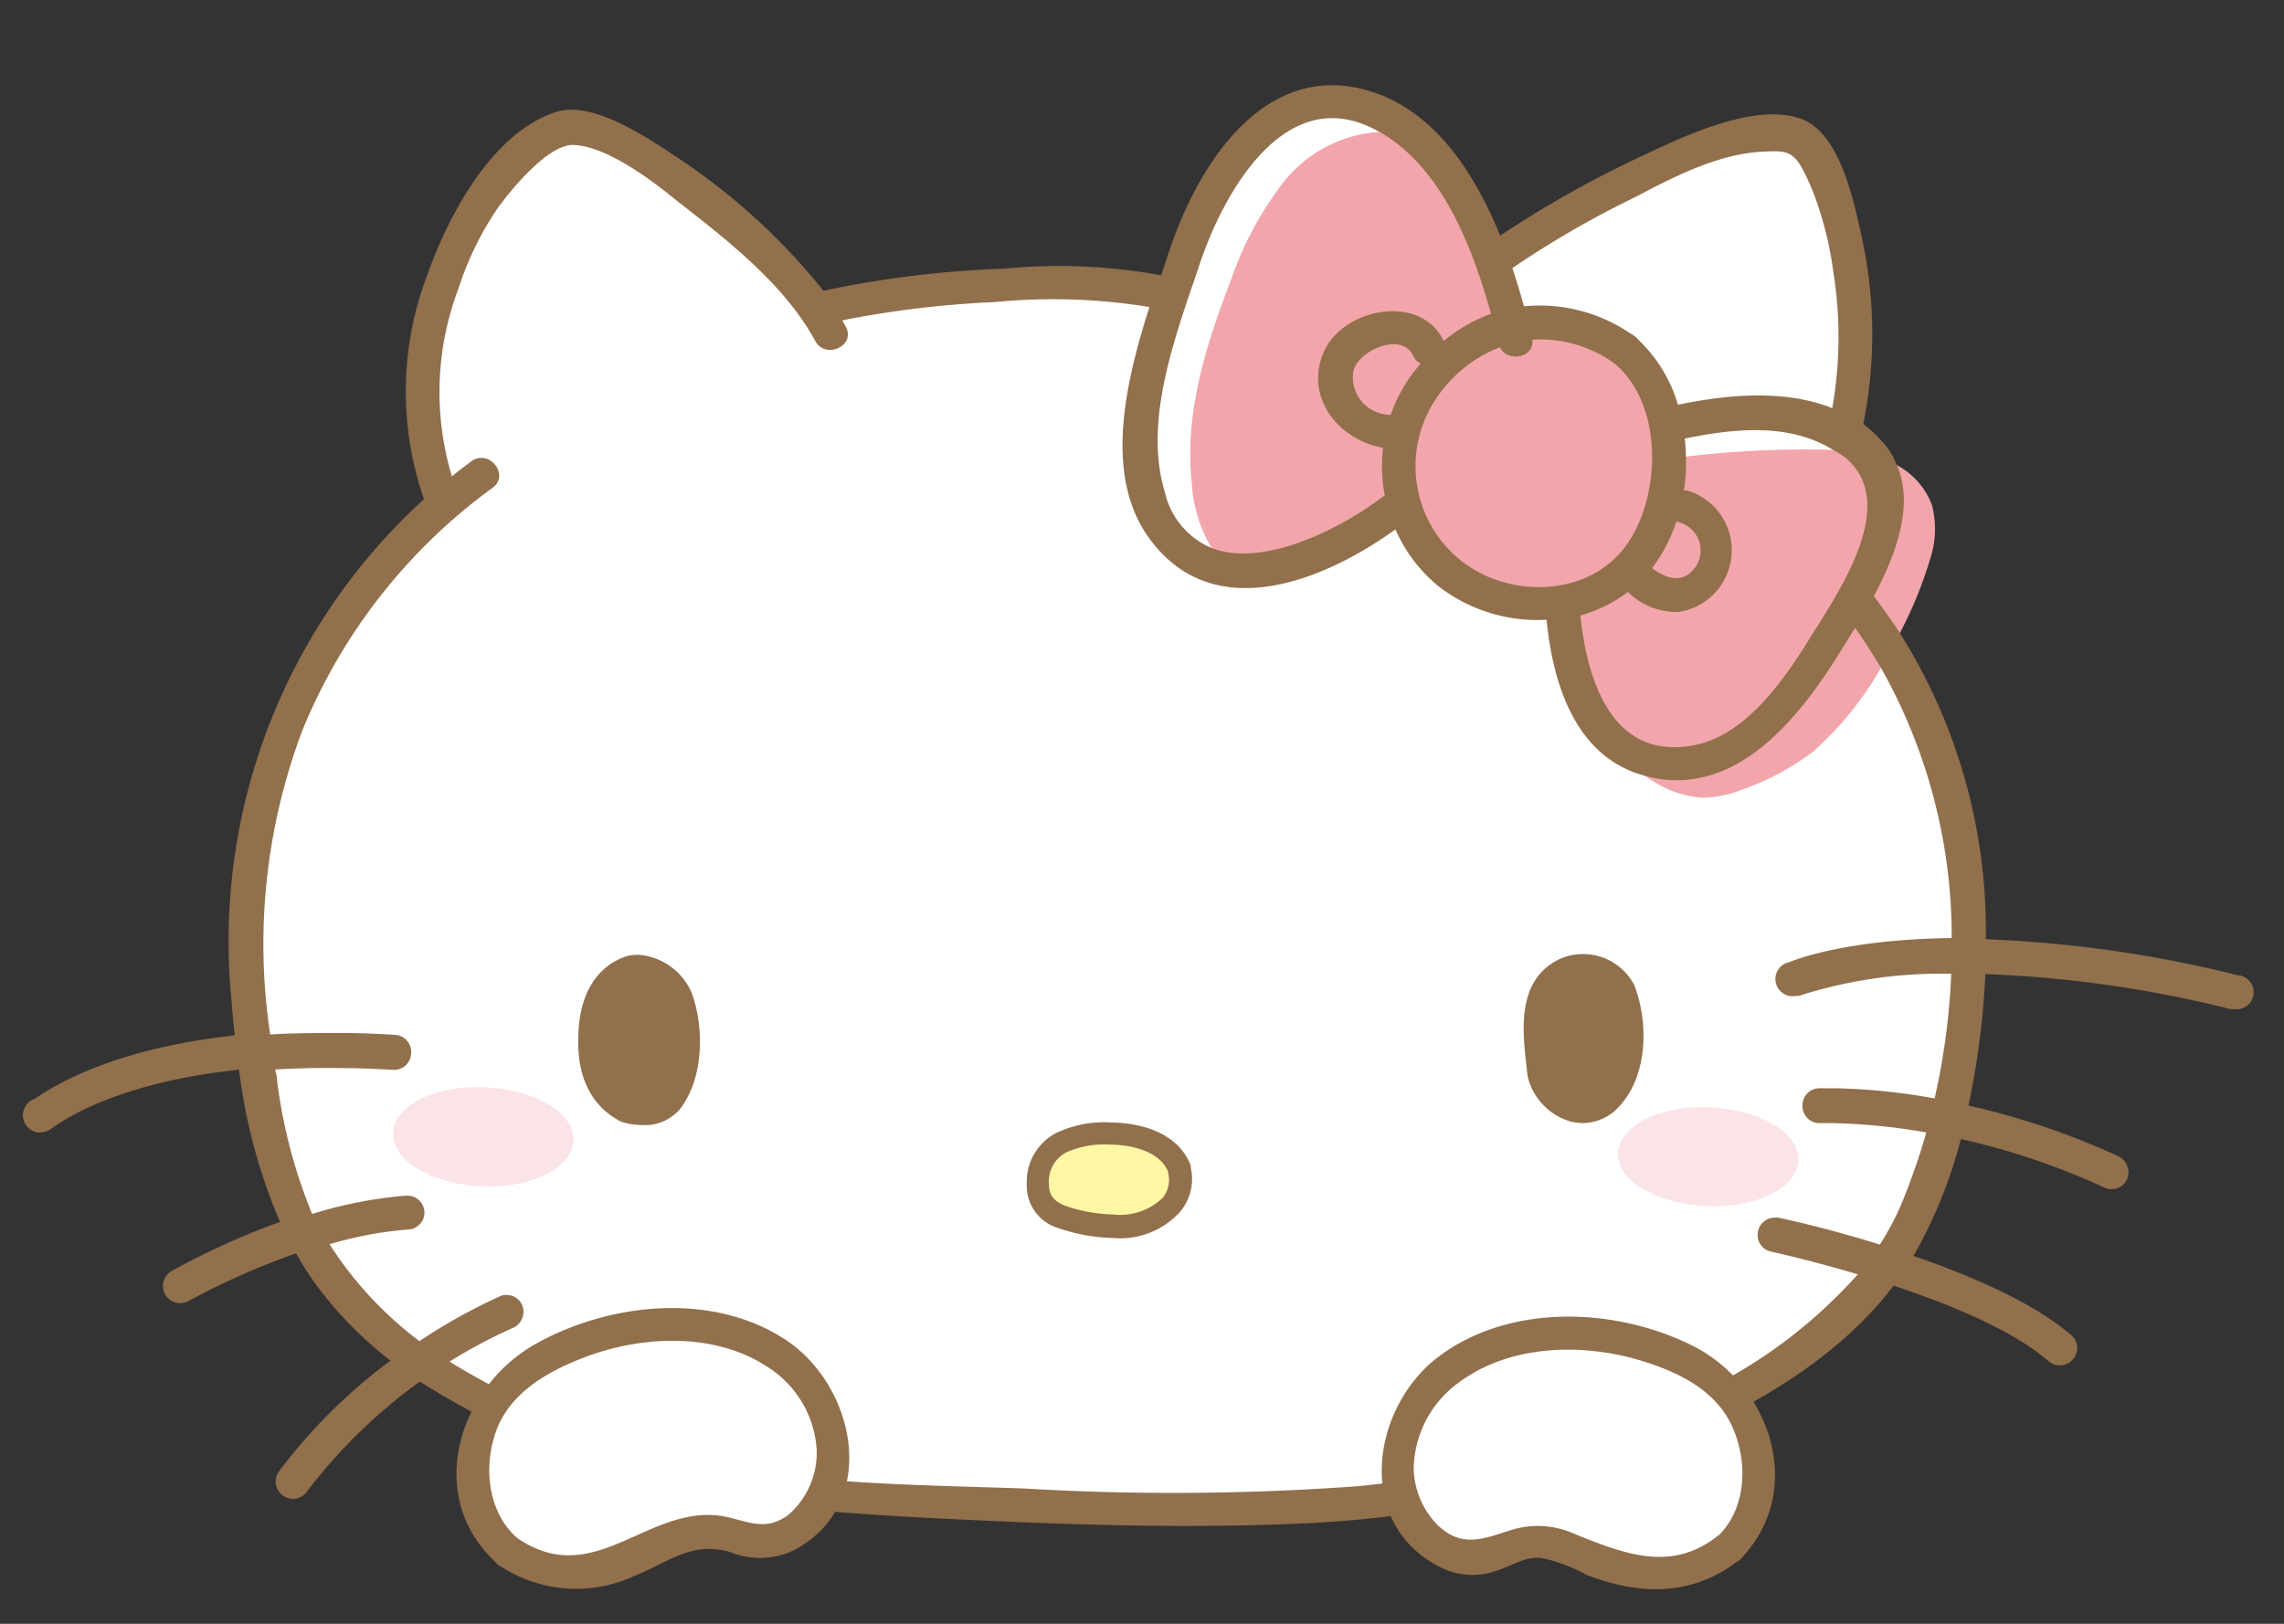
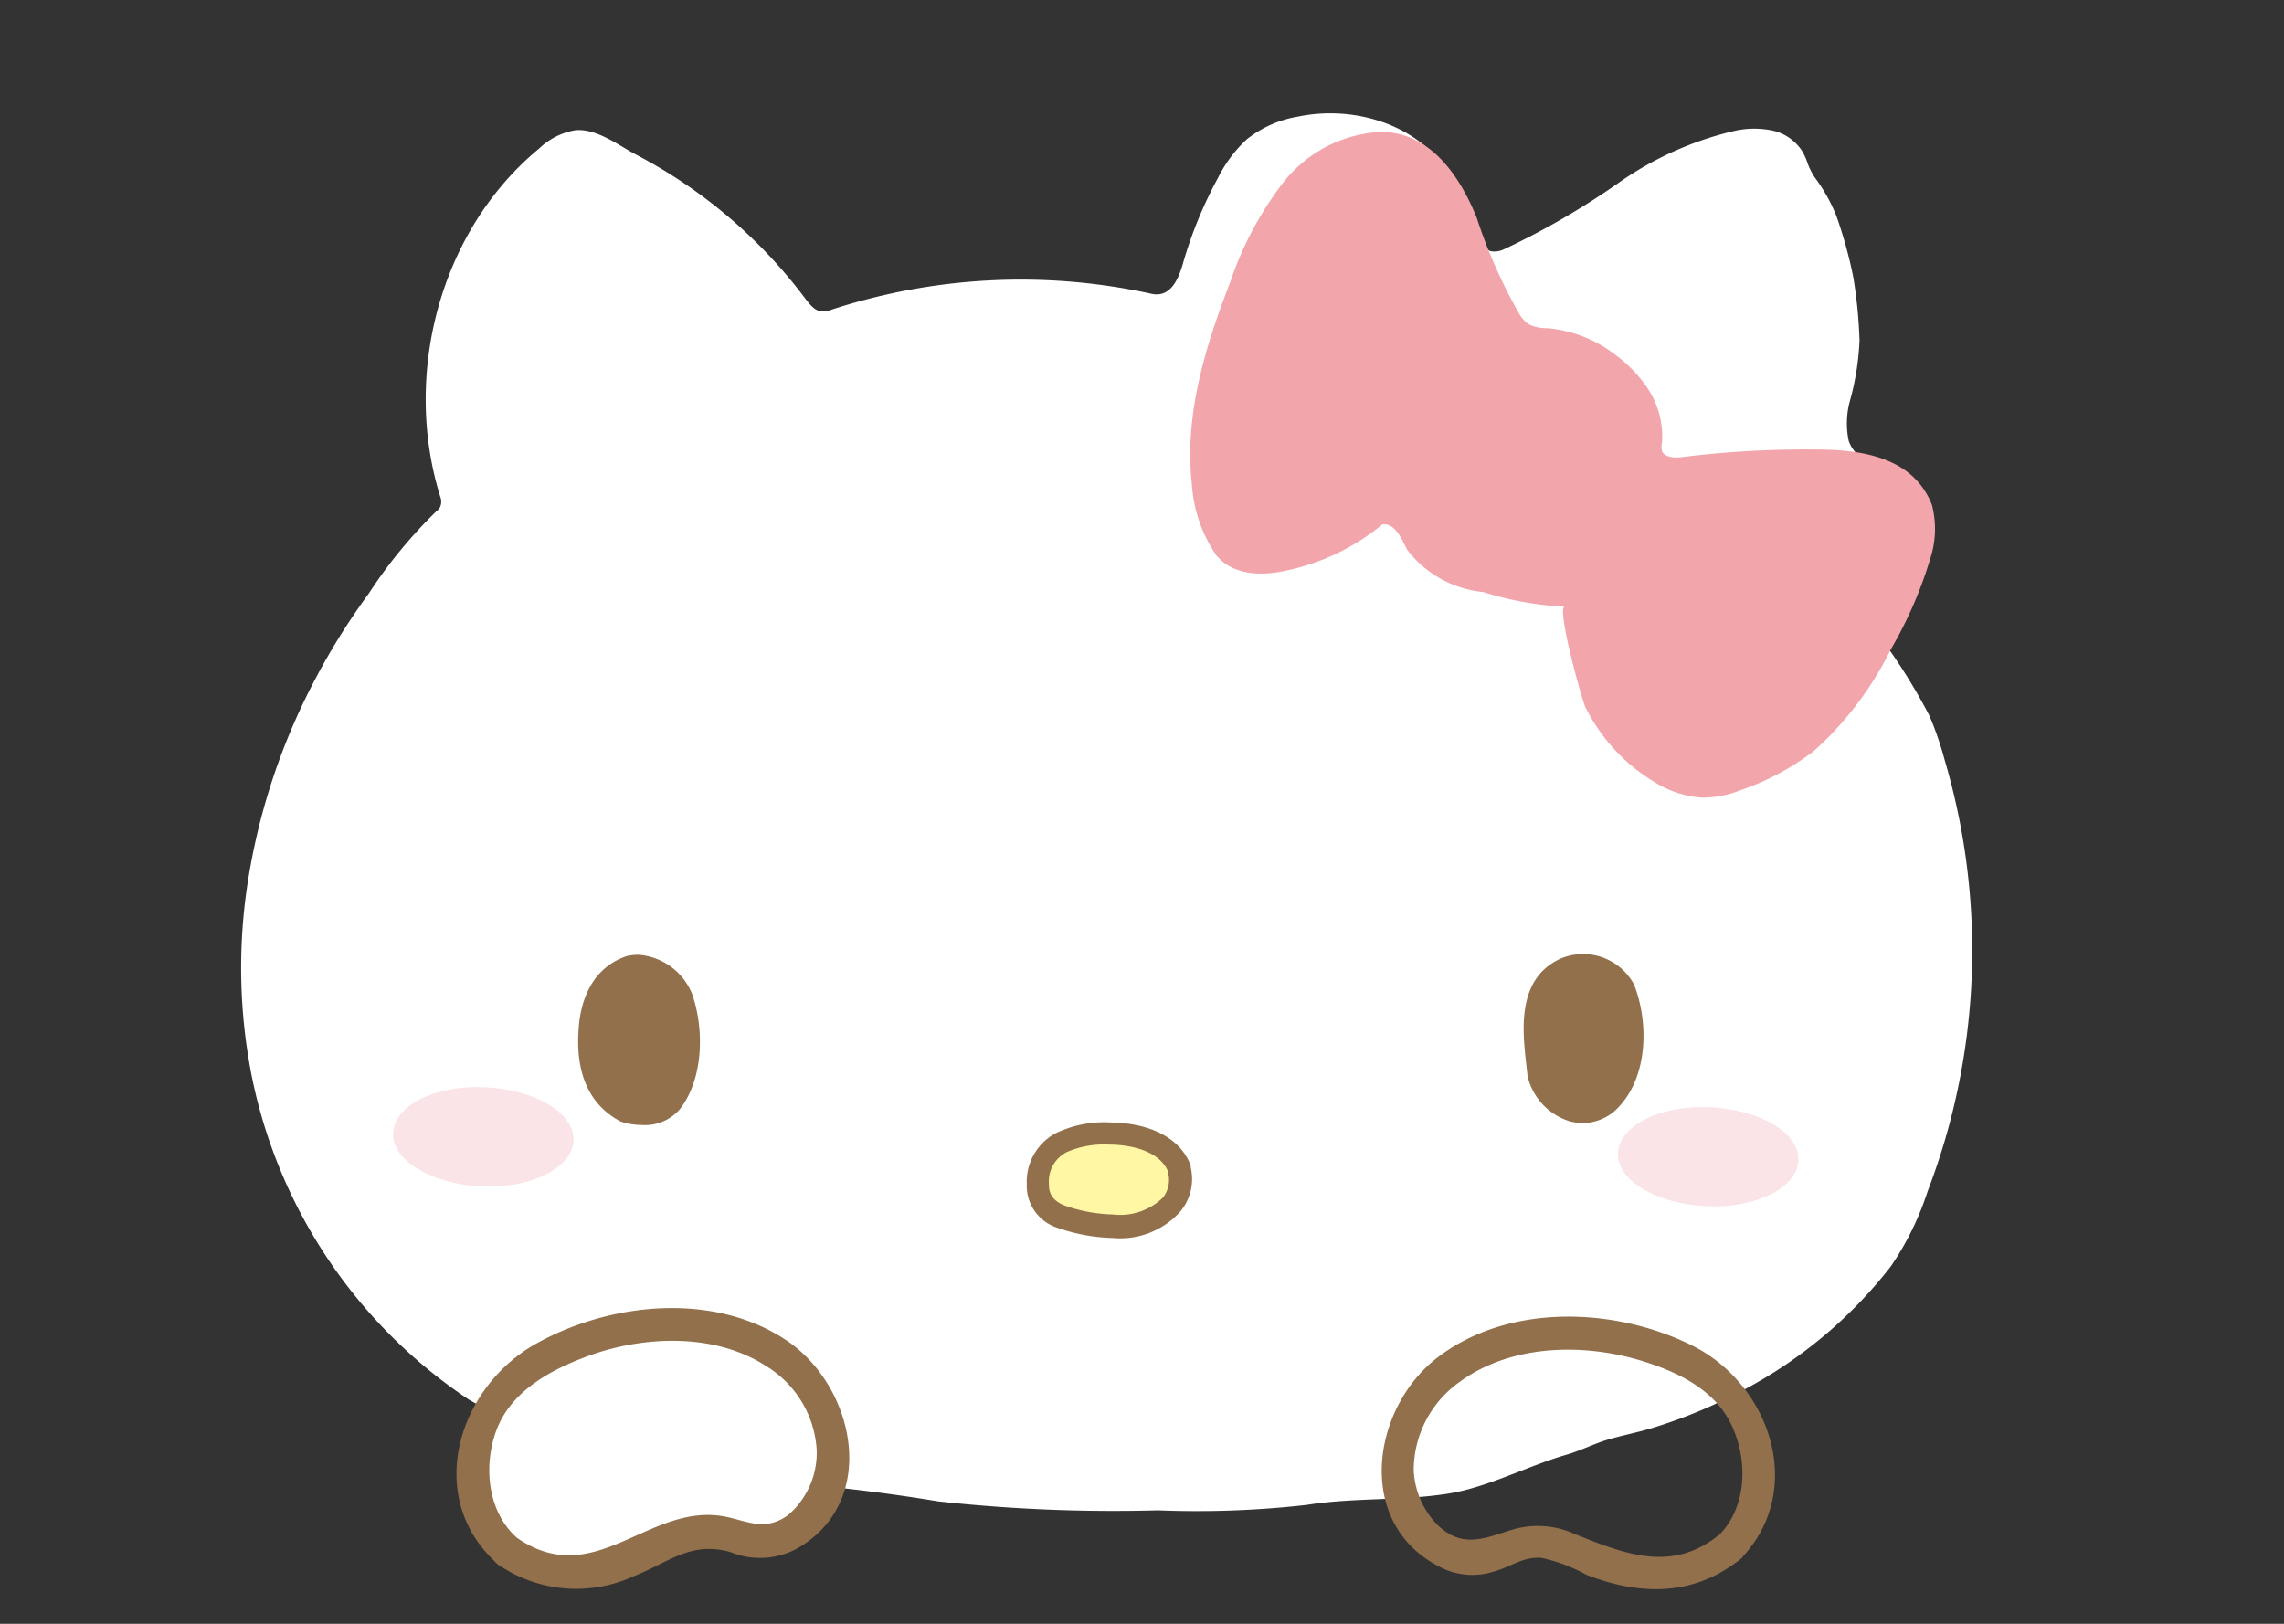
<svg xmlns="http://www.w3.org/2000/svg" viewBox="0 0 135 96">
  <rect x="0" y="0" width="135" height="96" fill="#333333" stroke="none" />
  <defs>
    <style>.cls-1{fill:none;}.cls-2{isolation:isolate;}.cls-3{fill:#fff;}.cls-4{fill:#f2a6ab;}.cls-5{fill:#fff7a4;}.cls-6{fill:#fbe4e7;mix-blend-mode:multiply;}.cls-7{fill:#92704c;}.cls-8{clip-path:url(#clip-path);}</style>
    <clipPath id="clip-path">
      <path class="cls-1" d="M-345.76,224.68c-22.82-2.27-45.53-9.05-64.41-22.08s-24.9-30.17-29.61-52.63-.54-48.35,16-64.19c8-7.6,15.14-9.38,25.34-13.52,14.26-5.78,20.17-6.85,35.48-8.44,26.83-2.81,63.11-2.09,89.54,3.38,20.83,4.31,38.12,5.19,55.11,18s29.11,35.43,25.13,56.33c-1.3,6.8-4.31,12.11-5.07,19a3.58,3.58,0,0,0,.68,3.06,4.4,4.4,0,0,0,2.54.76c7.38,1,9.71,12.05,8.61,19.41s-4.1,10.9-9.73,15.76a82.83,82.83,0,0,1-47.16,19.66c-7.7.61-15.42.13-23.12.6-6.21.38-13.16.29-19.23,1.6-5.27,1.14-10,2.55-15.45,3.06A234.23,234.23,0,0,1-345.76,224.68Z" />
    </clipPath>
  </defs>
  <title>向量圖智慧型物件</title>
  <g class="cls-2">
    <g id="圖層_1" data-name="圖層 1">
      <path class="cls-3" d="M106.87,9.73a4.18,4.18,0,0,0-.34-.78,2.81,2.81,0,0,0-1.75-1.23,5.34,5.34,0,0,0-2.18,0,19.65,19.65,0,0,0-7,3.14,45.57,45.57,0,0,1-6.69,3.87,1.32,1.32,0,0,1-.75.13c-.38-.08-.59-.48-.75-.83l-.78-1.72A13.87,13.87,0,0,0,85.4,9.9c-1.89-2.65-5.52-3.67-8.71-3a6.58,6.58,0,0,0-3,1.34A7.89,7.89,0,0,0,72,10.5a25,25,0,0,0-2.09,5.11c-.26.9-.73,2-1.84,1.76a36.1,36.1,0,0,0-18.9.93,1.36,1.36,0,0,1-.56.11c-.43,0-.73-.4-1-.74a29.67,29.67,0,0,0-10-8.52C36.52,8.57,35.26,7.58,34,7.7a4.05,4.05,0,0,0-2.12,1.07c-5.89,4.85-8.11,13.4-5.85,20.62A.76.76,0,0,1,26,30a.77.77,0,0,1-.21.23,28.42,28.42,0,0,0-4,4.87,40.33,40.33,0,0,0-3.35,5.42,38.19,38.19,0,0,0-3.85,12,33,33,0,0,0,.26,10.95A30.15,30.15,0,0,0,27.69,82.73a27.91,27.91,0,0,0,6.81,2.85c2.12.67,4.43,1.81,6.61,1.81a104.81,104.81,0,0,1,14.33,1.37,95.27,95.27,0,0,0,13,.53,57.33,57.33,0,0,0,8.8-.32c2.69-.43,5.43-.24,8.12-.63C87.83,88,90.16,86.71,92.6,86c.83-.24,1.56-.62,2.37-.87s1.88-.45,2.8-.74a29.63,29.63,0,0,0,5.33-2.24,27,27,0,0,0,8.66-7.28,17.35,17.35,0,0,0,2.18-4.45,39.78,39.78,0,0,0,1-25.5,19.61,19.61,0,0,0-.9-2.61,34.58,34.58,0,0,0-2.84-4.55,4.14,4.14,0,0,1-.52-4.36c.72-1.87,1-4.14-.18-5.74-.43-.56-1-.92-1.23-1.6a5.05,5.05,0,0,1,.07-2.35,15.72,15.72,0,0,0,.57-3.58,27.69,27.69,0,0,0-.37-3.75,26.18,26.18,0,0,0-1-3.62,10,10,0,0,0-1.29-2.29A4.38,4.38,0,0,1,106.87,9.73Z" />
-       <path class="cls-4" d="M97.34,22.89A8,8,0,0,0,95.51,21a7.65,7.65,0,0,0-4.09-1.6,2.35,2.35,0,0,1-1.06-.23,2,2,0,0,1-.53-.56,30.55,30.55,0,0,1-2.54-5.72c-1-2.48-2.76-5.12-5.73-5.09a7.84,7.84,0,0,0-5.72,3,20.26,20.26,0,0,0-3.12,5.86c-1.48,3.83-2.74,7.89-2.27,12a8.34,8.34,0,0,0,1.45,4.18c1,1.19,2.66,1.2,4,.92A13.19,13.19,0,0,0,81.71,31a1.58,1.58,0,0,1,.81-.46c.73-.08,1.12.81,1.44,1.47A6.42,6.42,0,0,0,87.66,35a19.22,19.22,0,0,0,4.83.87c-.51,0,1,5.5,1.22,5.94a10.72,10.72,0,0,0,4.09,4.43,6.07,6.07,0,0,0,2.82.92,6.23,6.23,0,0,0,2.17-.41,15.44,15.44,0,0,0,4.41-2.34,19.79,19.79,0,0,0,4.55-6A24.72,24.72,0,0,0,114.1,33a5.64,5.64,0,0,0,.09-3.15c-1-2.56-3.6-3.17-6.09-3.26a59.24,59.24,0,0,0-8.74.44c-.42.05-.94,0-1.12-.34a1.17,1.17,0,0,1,0-.56A5.16,5.16,0,0,0,97.34,22.89Z" />
+       <path class="cls-4" d="M97.34,22.89A8,8,0,0,0,95.51,21a7.65,7.65,0,0,0-4.09-1.6,2.35,2.35,0,0,1-1.06-.23,2,2,0,0,1-.53-.56,30.55,30.55,0,0,1-2.54-5.72c-1-2.48-2.76-5.12-5.73-5.09a7.84,7.84,0,0,0-5.72,3,20.26,20.26,0,0,0-3.12,5.86c-1.48,3.83-2.74,7.89-2.27,12a8.34,8.34,0,0,0,1.45,4.18c1,1.19,2.66,1.2,4,.92A13.19,13.19,0,0,0,81.71,31c.73-.08,1.12.81,1.44,1.47A6.42,6.42,0,0,0,87.66,35a19.22,19.22,0,0,0,4.83.87c-.51,0,1,5.5,1.22,5.94a10.72,10.72,0,0,0,4.09,4.43,6.07,6.07,0,0,0,2.82.92,6.23,6.23,0,0,0,2.17-.41,15.44,15.44,0,0,0,4.41-2.34,19.79,19.79,0,0,0,4.55-6A24.72,24.72,0,0,0,114.1,33a5.64,5.64,0,0,0,.09-3.15c-1-2.56-3.6-3.17-6.09-3.26a59.24,59.24,0,0,0-8.74.44c-.42.05-.94,0-1.12-.34a1.17,1.17,0,0,1,0-.56A5.16,5.16,0,0,0,97.34,22.89Z" />
      <path class="cls-5" d="M69.74,69.14a2.41,2.41,0,0,1-.47,2.07c-1.38,1.78-4.57,1.46-6.62.71a1.86,1.86,0,0,1-1.28-1.87,2.56,2.56,0,0,1,1.35-2.46C63.67,66.89,68.7,66.35,69.74,69.14Z" />
      <path class="cls-6" d="M95.63,68.17c-.07,1.62,2.27,3,5.22,3.14s5.38-1.09,5.45-2.71-2.27-3-5.22-3.14-5.39,1.1-5.45,2.71" />
      <path class="cls-6" d="M23.24,67c-.07,1.62,2.27,3,5.21,3.14s5.39-1.1,5.45-2.72-2.26-3-5.21-3.14S23.3,65.33,23.24,67" />
      <path class="cls-7" d="M96.59,58.22a3.42,3.42,0,0,0-4.34-1.55C89.6,57.87,90,61,90.22,63l.07.62.06.23a3.68,3.68,0,0,0,2.46,2.45,4.07,4.07,0,0,0,.7.1,3,3,0,0,0,1.85-.65C97.38,64,97.52,60.63,96.59,58.22Z" />
      <path class="cls-7" d="M37.76,56.45a3.09,3.09,0,0,0-.69.07c-1.74.56-2.77,2.15-2.88,4.49-.15,2.54.69,4.36,2.51,5.3a3.9,3.9,0,0,0,1.22.2,2.72,2.72,0,0,0,2.27-.94c1.41-1.82,1.44-4.77.71-6.83A3.72,3.72,0,0,0,37.76,56.45Z" />
      <path class="cls-7" d="M65.65,66.36a6.63,6.63,0,0,0-3.28.65,3.26,3.26,0,0,0-1.68,3,2.6,2.6,0,0,0,1.73,2.55,10.72,10.72,0,0,0,3.35.63,4.76,4.76,0,0,0,4-1.57,3,3,0,0,0,.61-2.6.49.49,0,0,0,0-.11C69.79,67.33,68.07,66.4,65.65,66.36Zm3.09,4.44a3.62,3.62,0,0,1-2.95,1,9.21,9.21,0,0,1-2.87-.53C62,70.9,62,70.3,62,70a1.94,1.94,0,0,1,1.08-1.9,5.55,5.55,0,0,1,2.51-.43c.84,0,2.86.2,3.45,1.59,0,0,0,0,0,.06A1.71,1.71,0,0,1,68.74,70.8Z" />
-       <path class="cls-7" d="M132.32,57.67a72.52,72.52,0,0,0-14.94-2.14V55a33,33,0,0,0-5.11-17.61c-.47-.73-1-1.45-1.51-2.15,1.34-2.52,2.41-5.47,1.32-7.83a4.43,4.43,0,0,0-.57-1,7.58,7.58,0,0,0-1.38-1.34,26.72,26.72,0,0,0-.08-11C109.6,12,108.77,7.77,106.38,7c-2.67-.91-6.73,1-9.07,2.1a64.15,64.15,0,0,0-8.64,4.83c-1.59-3.91-4.06-7.58-8-8.63-6.2-1.63-10,4.77-11.6,9.66-.14.41-.28.85-.44,1.3l-.09,0a33.24,33.24,0,0,0-9.13-.38,61.56,61.56,0,0,0-10.74,1.31A37.58,37.58,0,0,0,40,9.29C38.25,8.12,35,5.92,32.86,6.62c-3.81,1.24-6.39,6.19-7.61,9.65a19.37,19.37,0,0,0-.19,13.24s0,0,0,0a35.36,35.36,0,0,0-11.4,29.39q.09,1.16.21,2.31C7.76,61.89,4.09,63.55,2,65l-.05,0a1,1,0,0,0-.49.49,1,1,0,0,0,.27,1.23,1,1,0,0,0,.6.24,1.35,1.35,0,0,0,.8-.3c1.28-.91,4.58-2.74,11-3.42a33,33,0,0,0,2.42,9,44.26,44.26,0,0,0-6.4,2.9,1,1,0,0,0-.48.62,1,1,0,0,0,.1.78,1,1,0,0,0,.87.5,1,1,0,0,0,.52-.13A42.71,42.71,0,0,1,17.5,74.1a18.79,18.79,0,0,0,1.42,2.17,22.81,22.81,0,0,0,4.16,4.17A32.34,32.34,0,0,0,16.48,87a1.07,1.07,0,0,0-.17.76,1,1,0,0,0,.42.66,1,1,0,0,0,1.42-.25,31.63,31.63,0,0,1,6.67-6.49,46.47,46.47,0,0,0,9.68,4.67c6.9,2.55,13.9,3.07,21.19,3.43,7,.35,14.17.61,21.22.29A63.54,63.54,0,0,0,98.37,85.4c4.91-2,10.24-5,13.55-9.39,3.36,1.11,7.06,2.64,9.16,4.46a1,1,0,0,0,.65.25,1,1,0,0,0,.79-.35,1,1,0,0,0-.1-1.44c-2.23-1.92-5.92-3.51-9.32-4.68a28.11,28.11,0,0,0,2.8-6.91,42.21,42.21,0,0,1,8.48,2.87,1,1,0,0,0,.41.09,1,1,0,0,0,.94-.59,1,1,0,0,0,0-.78,1,1,0,0,0-.52-.57,44.62,44.62,0,0,0-8.86-3,48.07,48.07,0,0,0,1-7.77,69.8,69.8,0,0,1,14.49,2.07.91.91,0,0,0,.23,0,1,1,0,0,0,.26-2Zm-25-20.5c-1.57,2.58-3.91,6.21-7.1,6.87-4.93,1-6.41-3.81-6.81-7.65A8.4,8.4,0,0,0,96.22,35a4.12,4.12,0,0,0,3,1.18A3.69,3.69,0,0,0,99.74,29a.76.76,0,0,0-.21,0,10.75,10.75,0,0,0,.12-2,9.45,9.45,0,0,0-.07-1.07c3-.62,6.2-.92,8.77.67A7.51,7.51,0,0,1,109,27C112.21,29.56,109,34.49,107.33,37.17Zm-8.25-6.33a1.73,1.73,0,0,1,1.21,2.58c-.75,1.17-1.78.8-2.64.17l.07-.08A9.48,9.48,0,0,0,99.08,30.84ZM96.64,11.66c2.35-1.24,5-2.6,7.66-2.7,1.19-.05,1.67-.05,2.26,1.07a14.54,14.54,0,0,1,.68,1.51,20.76,20.76,0,0,1,1.12,4.52,24.28,24.28,0,0,1-.06,8.07c-2.8-1.12-6.21-.81-9.12-.2a8.65,8.65,0,0,0-2.36-3.86.94.94,0,0,0-.23-.21.83.83,0,0,0-.23-.15,9.5,9.5,0,0,0-6.28-1.6c-.21-.74-.43-1.5-.69-2.26A57.35,57.35,0,0,1,96.64,11.66Zm-6.07,8.42a7.52,7.52,0,0,1,4.86,1.41c2.78,2.33,2.78,7.4.94,10.38-2.15,3.5-7.24,3.63-10.18,1.14a7.15,7.15,0,0,1-1.28-9.48,8,8,0,0,1,3.74-3C89.1,21.45,90.71,21.16,90.57,20.08ZM82.2,24.52h0A2.21,2.21,0,0,1,80,21.92c.3-1.22,2.86-2.32,3.52-.9a.9.9,0,0,0,.45.47c-.16.2-.33.4-.49.61A9.24,9.24,0,0,0,82.2,24.52ZM70.9,15.64C72.31,11.4,76,4.72,81.44,7.75l.21.11C85.25,10,87,14.53,88.13,18.55a9.42,9.42,0,0,0-2.8,1.61c-1.31-2.78-5.73-2-7,.47C77,23.3,79,26,81.75,26.47a9.25,9.25,0,0,0,.1,2.83,1,1,0,0,0-.19.12c-2.55,1.92-7,4.12-10,3a4.71,4.71,0,0,1-2.81-3.33C67.54,24.81,69.55,19.68,70.9,15.64Zm43.45,49.3a36.85,36.85,0,0,0-5.81-.6c-.56,0-.92,0-1,0a1,1,0,0,0-1,1.06,1,1,0,0,0,1,1h.86a36.78,36.78,0,0,1,5.46.55,39.85,39.85,0,0,1-1.38,4,15.62,15.62,0,0,1-1.37,2.63c-3.19-1-5.76-1.54-6-1.59a.69.69,0,0,0-.2,0,1,1,0,0,0-1,.81A1,1,0,0,0,104.7,74c.5.11,2.55.58,5.11,1.34A29.68,29.68,0,0,1,99,83a61.87,61.87,0,0,1-18.8,4.87A150.11,150.11,0,0,1,60.51,88c-6.29-.22-12.86-.23-19-1.58A46.89,46.89,0,0,1,26.57,80.5a31,31,0,0,1,3.76-2,1,1,0,0,0,.53-.56,1,1,0,0,0,0-.79,1,1,0,0,0-.9-.59.85.85,0,0,0-.44.09,33.42,33.42,0,0,0-4.73,2.64l0,0a22,22,0,0,1-5.31-5.73,22.49,22.49,0,0,1,4.63-.87,1,1,0,0,0-.05-2h-.09a25.69,25.69,0,0,0-5.52,1.08,30.78,30.78,0,0,1-2.08-7.94c0-.2-.06-.4-.1-.6,1.3-.08,2.69-.11,4.2-.08.9,0,1.83.05,2.76.1h.07a1,1,0,0,0,1-1,1,1,0,0,0-.25-.73,1,1,0,0,0-.7-.34c-1-.06-1.95-.1-2.89-.11-1.62,0-3.11,0-4.49.09a35.78,35.78,0,0,1,1.91-18A33.31,33.31,0,0,1,29.14,28.82c1-.77-.25-2.31-1.29-1.54-.39.29-.77.58-1.14.88A17.29,17.29,0,0,1,27.12,17a18.4,18.4,0,0,1,2.32-4.73c.82-1.12,2.91-3.66,4.38-3.7,1.89,0,4.6,2,6,3.15,3,2.35,6.5,5,8.36,8.43.61,1.13,2.43.3,1.81-.84-.06-.12-.14-.24-.21-.37a59.13,59.13,0,0,1,9-1.08,35.53,35.53,0,0,1,9.16.29c-1.44,4.5-2.71,10,0,13.69C71.7,37,78.19,34.38,82.48,31.3A9,9,0,0,0,85,34.64a9.54,9.54,0,0,0,6.41,2c.39,3.9,1.76,8.16,5.83,9.23a7.54,7.54,0,0,0,1.13.22c4.86.51,8.32-4.16,10.56-7.81l.72-1.16c.53.74,1,1.5,1.48,2.28a32.41,32.41,0,0,1,4.23,16.06c-6.17.07-9.24,1.27-9.59,1.42a1,1,0,0,0,.37,2,.85.85,0,0,0,.42-.08,27.66,27.66,0,0,1,8.77-1.23A40.72,40.72,0,0,1,114.35,64.94Z" />
      <path class="cls-3" d="M30,91.71c-2.63-2-2.6-6.82-.58-9.26A12.55,12.55,0,0,1,35.34,79C40.53,77.34,48,78.62,49.2,85a5.77,5.77,0,0,1-3.11,6c-1.5.62-2.47-.28-3.87-.49s-2.08.23-3.32.92C36.09,93,32.84,93.91,30,91.71Z" />
      <path class="cls-7" d="M46.51,79.26c-4.32-2.9-10.42-2.26-14.79.16-4.61,2.55-6.63,8.94-2.5,12.87a1.11,1.11,0,0,0,.22.21.83.83,0,0,0,.23.15,8.14,8.14,0,0,0,7.78.54c2.09-.82,3.37-2.09,5.72-1.43a4.6,4.6,0,0,0,3.89-.18C52,88.82,50.56,82,46.51,79.26Zm1.76,6.43a4.85,4.85,0,0,1-1.71,3.9c-1.3.92-2.27.39-3.57.1-4.58-1-7.77,4.45-12.43,1.23-1.75-1.54-2-4.26-1.22-6.36.87-2.33,3.23-3.59,5.44-4.4,3.33-1.21,7.55-1.37,10.61.67A6.24,6.24,0,0,1,48.27,85.69Z" />
-       <path class="cls-3" d="M102.28,91.44c2.45-2.24,2-7-.18-9.28a12.55,12.55,0,0,0-6.2-3c-5.3-1.18-12.66.71-13.31,7.2a5.75,5.75,0,0,0,3.6,5.68c1.54.49,2.44-.48,3.81-.8s2.09,0,3.38.64C96.32,93.22,99.63,93.86,102.28,91.44Z" />
      <path class="cls-7" d="M100.2,79.64C95.64,77.29,89.26,77,85,80.23c-3.94,3-4.94,9.83.07,12.39a4.14,4.14,0,0,0,3.23.29c1-.27,1.7-.88,2.78-.81a9.67,9.67,0,0,1,2.68,1c3.1,1.21,6.18,1.28,8.88-.75a.94.94,0,0,0,.24-.18,1,1,0,0,0,.2-.22C106.64,88,104.66,82,100.2,79.64ZM93.12,90.71a5.29,5.29,0,0,0-3.85-.24c-1.62.52-2.88,1.06-4.31-.32a4.94,4.94,0,0,1-1.4-3.24,6.4,6.4,0,0,1,2.7-5.2c3-2.21,7.2-2.31,10.63-1.3,2.12.63,4.37,1.66,5.4,3.73s1,4.85-.63,6.56C98.87,93,96.09,91.9,93.12,90.71Z" />
      <g class="cls-8">
        <path class="cls-3" d="M8.46,96.88a3.4,3.4,0,0,0-.74,0,27.83,27.83,0,0,0-12.38,3.84c-1.75,1-3.1-.33-4.64-1.17-1.78-1-3.6-1.86-5.45-2.68a119.14,119.14,0,0,0-11.41-4.22c-3.87-1.24-7.73-2.52-11.67-3.54-2-.53-4.08-1-6.14-1.32-1.46-.24-4-1-5.44-.35-.87-1.85-6.93-15.26-9.7-12.8a29,29,0,0,0-8.48,13.14,1,1,0,0,0,0,.34,38.93,38.93,0,0,0-4.43,6.82,75,75,0,0,0-7,17c-1.68,6.24-2.5,12.85-1.38,19.26a29.67,29.67,0,0,0,8.13,15.39C-67.8,151.29-62,154.44-56,156.82a90.83,90.83,0,0,0,25.42,6.29c10.25.87,19.33-1.71,26.39-9.32,4.86-5.23,7.59-11.62,9.47-18.44a126.46,126.46,0,0,0,3.95-25.52v0a36.43,36.43,0,0,0,.83-8.07C10.07,100,10.45,97.26,8.46,96.88Z" />
        <path class="cls-7" d="M9.55,96.2c-2.78-.73-6.35.77-8.9,1.68a59,59,0,0,0-6.53,2.82l-.11-.08c-6.2-3.84-13-6.42-20-8.64-7.3-2.34-14.68-4.85-22.36-5.49a1.26,1.26,0,0,0-.4,0A31.05,31.05,0,0,0-52,80.13c-1.59-2.68-3.53-5.36-6.39-6.75a1.12,1.12,0,0,0-1.3.17A29.66,29.66,0,0,0-68.36,87a1,1,0,0,0,0,.34,40,40,0,0,0-4.53,7,76.45,76.45,0,0,0-7.17,17.44c-1.72,6.38-2.56,13.16-1.42,19.72a30.56,30.56,0,0,0,8.32,15.75c4.64,4.83,10.6,8,16.76,10.49a93.27,93.27,0,0,0,26,6.44c10.49.89,19.79-1.76,27-9.54,5-5.36,7.76-11.9,9.69-18.88a129.57,129.57,0,0,0,4.05-26.13v0a37.64,37.64,0,0,0,.85-8.27C11.16,99.64,11.6,96.74,9.55,96.2ZM5.22,131.26c-1.51,6.59-3.56,13.58-7.7,19.05C-8,157.67-15.63,162-24.95,162.21c-8,.22-16.06-1.68-23.69-4-6.66-2-13.34-4.63-19-8.83a31.07,31.07,0,0,1-10.55-13.49c-2.25-6-2.13-12.68-1-18.92a70.44,70.44,0,0,1,6.79-19.27c1.73-3.36,3.89-8.15,7.09-10.42a1.07,1.07,0,0,0,.43-.62,1.17,1.17,0,0,0-.67-1.36,27.42,27.42,0,0,1,6.7-9.67,15.36,15.36,0,0,1,4.94,5.6c1.22,2.07,3.51,5.36,3.33,7.81-.11,1.37,2,1.36,2.13,0,0-.13,0-.27,0-.41h.06c7.47.62,14.7,3.14,21.79,5.42a88.89,88.89,0,0,1,18.44,7.81l-.1.05c-1.2.66-.13,2.5,1.08,1.84a56.24,56.24,0,0,1,7.88-3.65C3,99.28,6.42,97.7,8.9,98.24c.91,3.29.06,7.8-.67,11.06,0,.18-.09.36-.13.53a1.08,1.08,0,0,0,.05.65A134.84,134.84,0,0,1,5.22,131.26Z" />
      </g>
    </g>
  </g>
</svg>